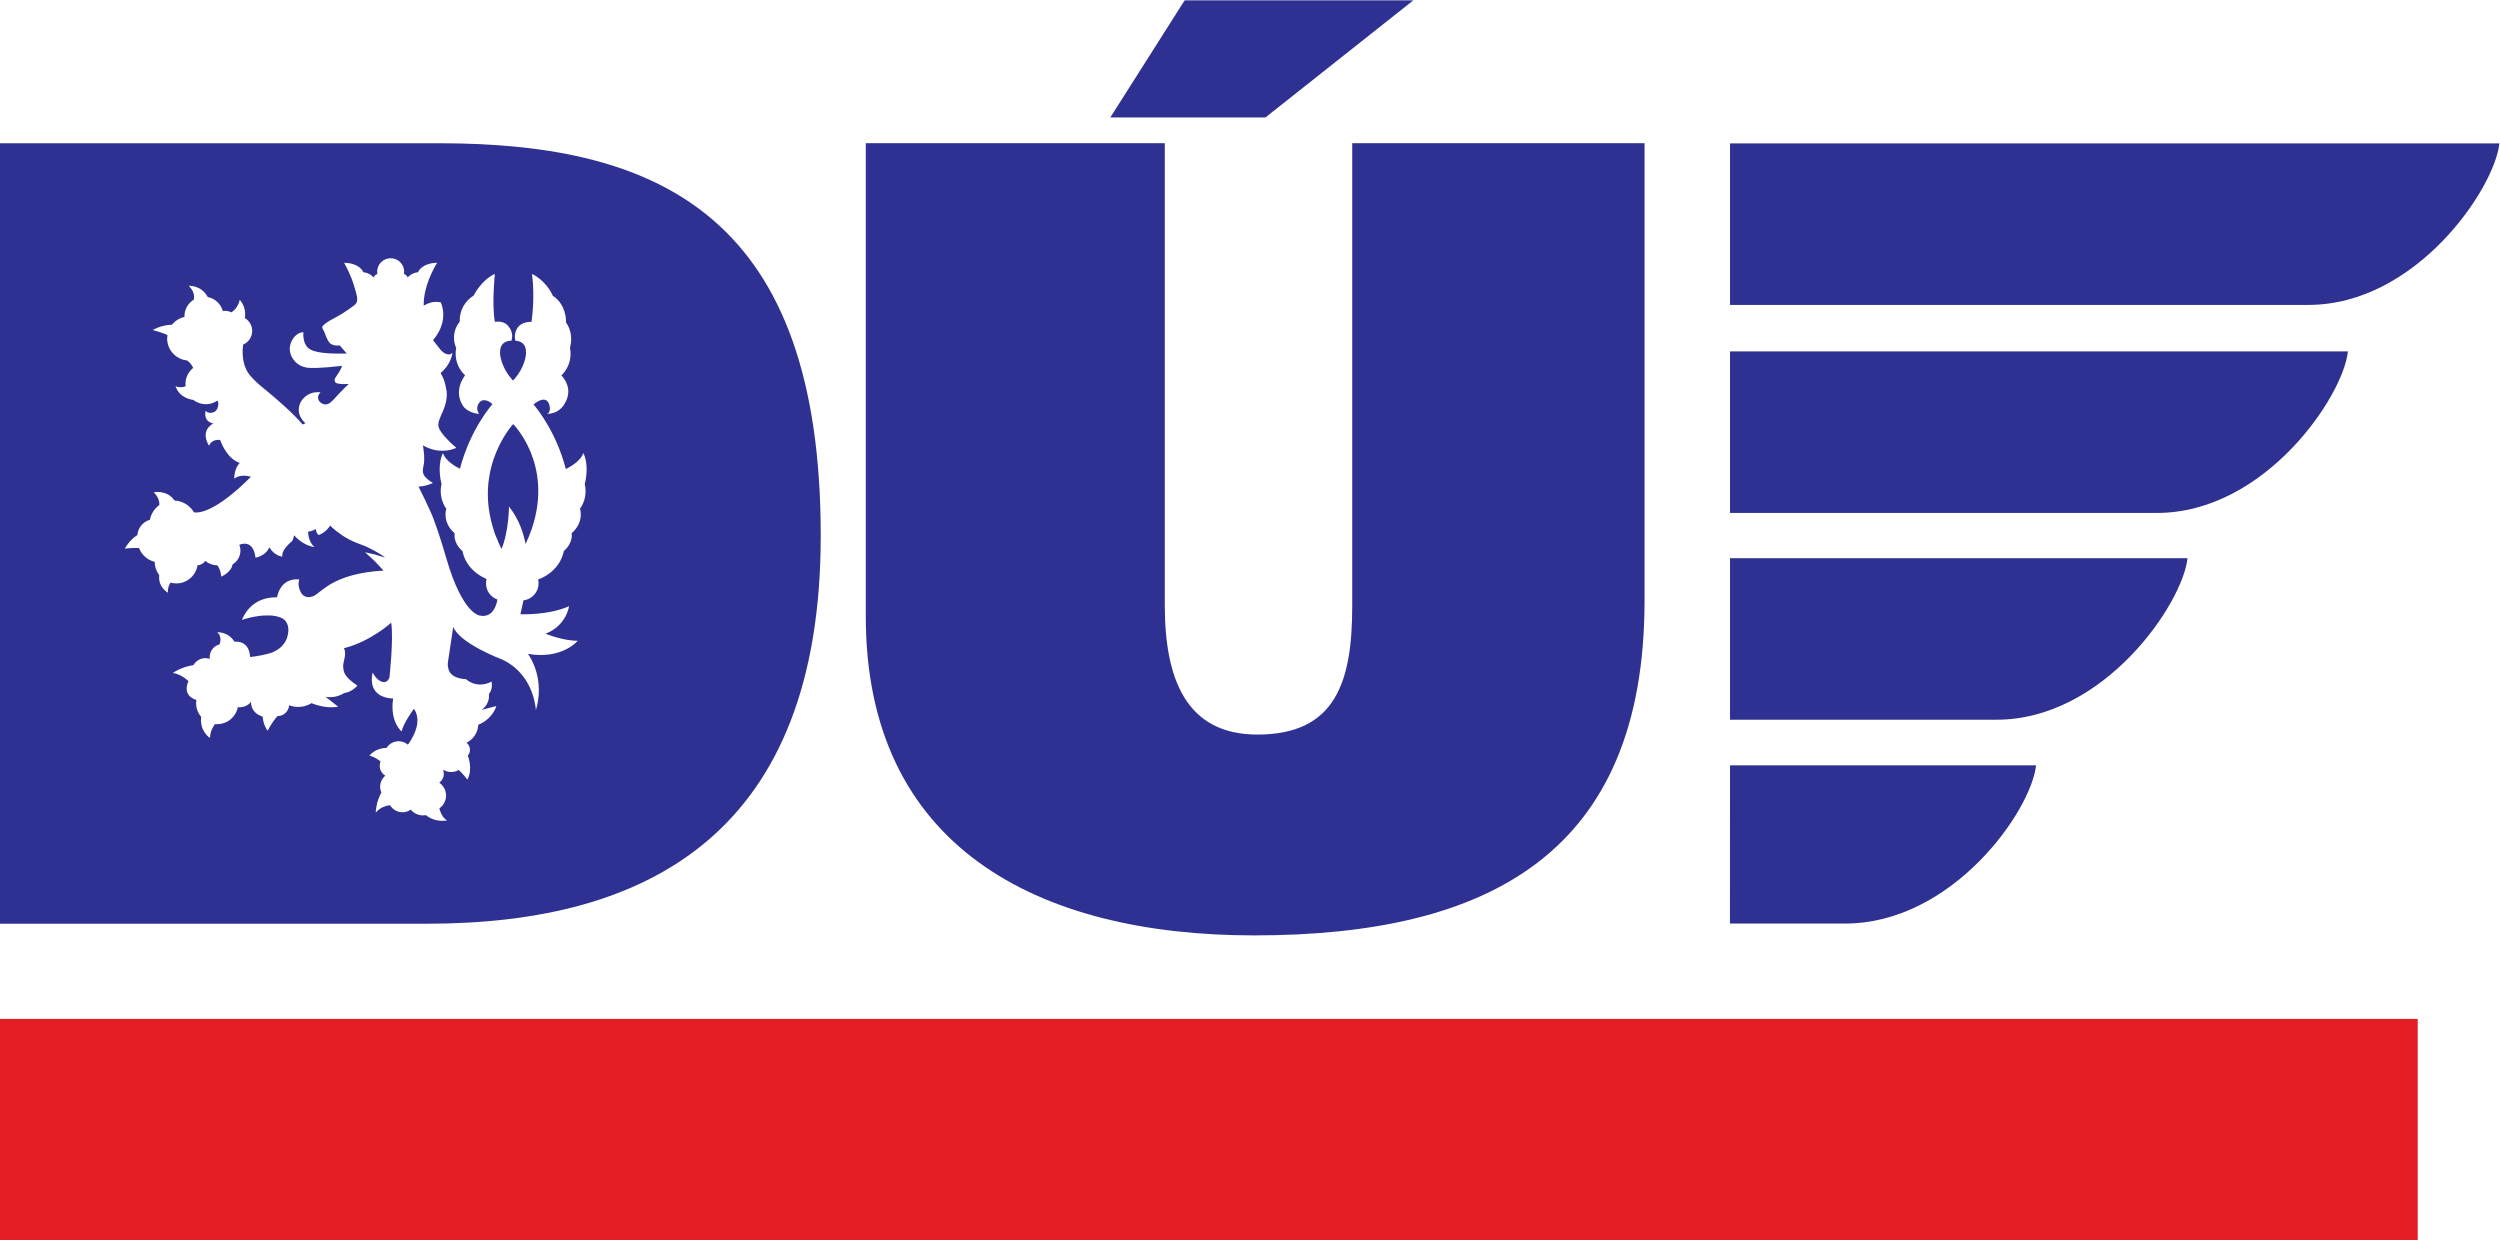
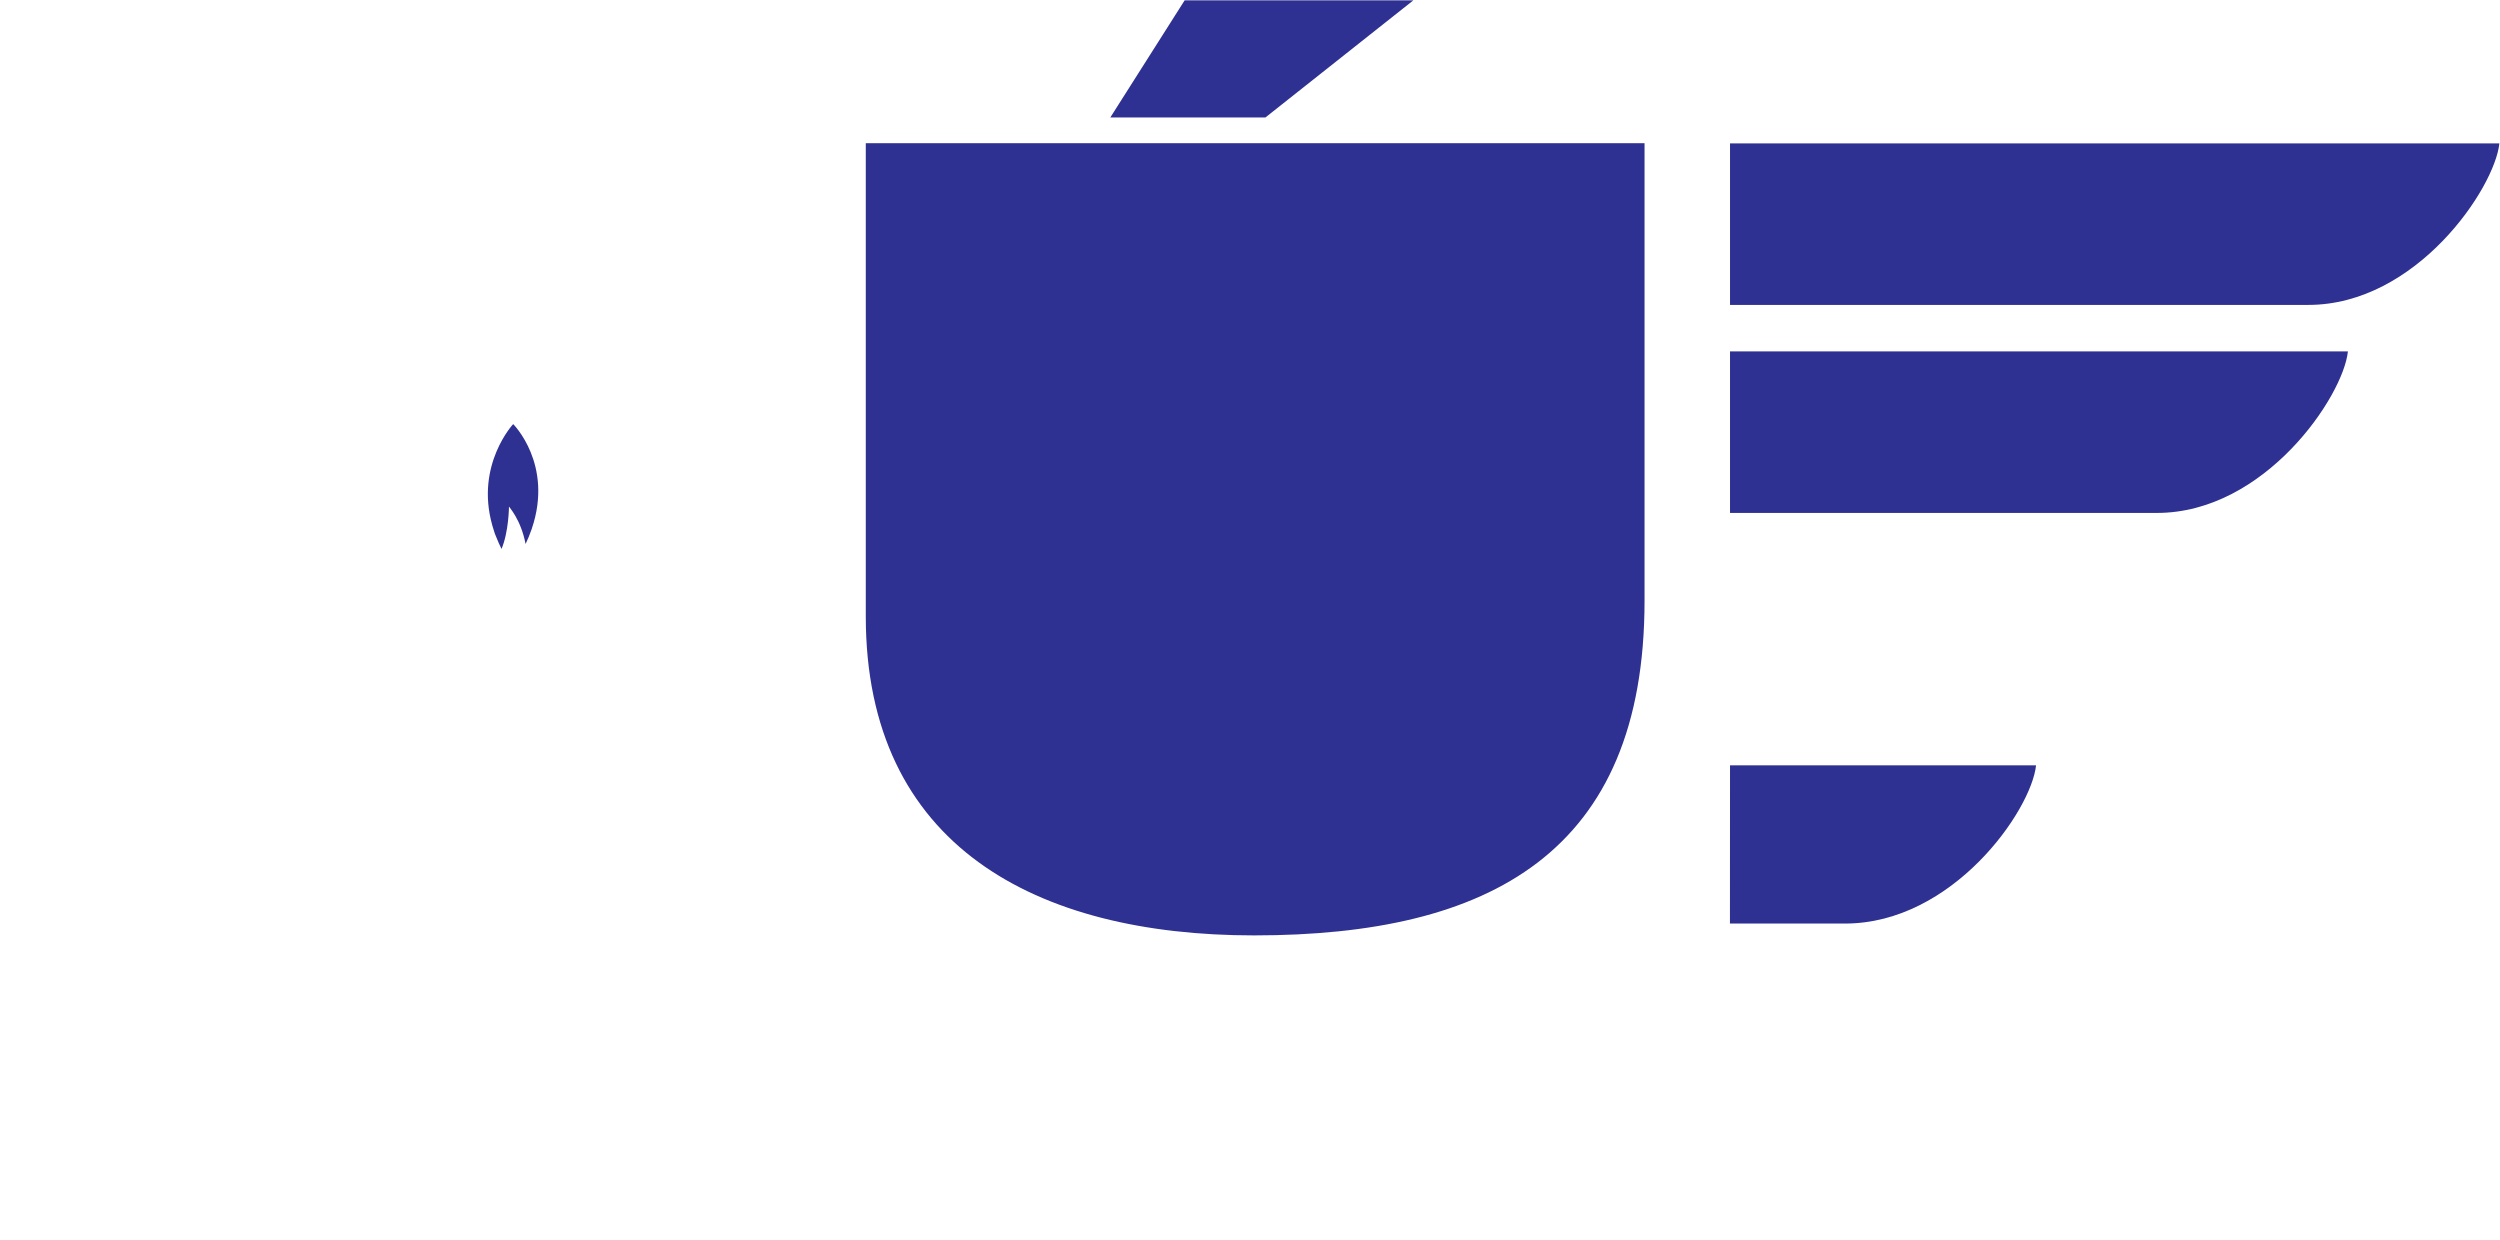
<svg xmlns="http://www.w3.org/2000/svg" xmlns:ns1="http://sodipodi.sourceforge.net/DTD/sodipodi-0.dtd" xmlns:ns2="http://www.inkscape.org/namespaces/inkscape" version="1.1" id="svg2" width="477.827" height="237" viewBox="0 0 477.827 237" ns1:docname="DU_trikolora.eps">
  <defs id="defs6" />
  <ns1:namedview id="namedview4" pagecolor="#ffffff" bordercolor="#000000" borderopacity="0.25" ns2:showpageshadow="2" ns2:pageopacity="0.0" ns2:pagecheckerboard="0" ns2:deskcolor="#d1d1d1" />
  <g id="g8" ns2:groupmode="layer" ns2:label="ink_ext_XXXXXX" transform="matrix(1.333,0,0,-1.333,0,237)">
    <g id="g10" transform="scale(0.1)">
-       <path d="M 1938.87,1572.58 V 908.672 c 0,-108.781 -23.98,-183.973 -135.95,-183.973 -102.39,0 -132.79,79.992 -132.79,185.578 V 1572.58 H 1241.39 V 894.277 c 0,-329.558 244.77,-457.547 556.73,-457.547 337.55,0 559.89,118.391 559.89,479.938 v 655.912 z m 87.64,204.88 h -327.92 l -106.61,-167.98 h 222.38 l 212.15,167.98" style="fill:#2e3192;fill-opacity:1;fill-rule:nonzero;stroke:none" id="path12" />
-       <path d="M 3466.61,316.969 H 0 V 0 h 3466.61 v 316.969" style="fill:#e41d25;fill-opacity:1;fill-rule:nonzero;stroke:none" id="path14" />
+       <path d="M 1938.87,1572.58 V 908.672 V 1572.58 H 1241.39 V 894.277 c 0,-329.558 244.77,-457.547 556.73,-457.547 337.55,0 559.89,118.391 559.89,479.938 v 655.912 z m 87.64,204.88 h -327.92 l -106.61,-167.98 h 222.38 l 212.15,167.98" style="fill:#2e3192;fill-opacity:1;fill-rule:nonzero;stroke:none" id="path12" />
      <path d="m 735.824,1169.82 -0.027,0.03 c 0,0 -54.258,-58.12 -30.106,-144.5 l 0.27,-1.13 1.144,-3.64 c 0.165,-0.54 0.333,-1.08 0.508,-1.63 l 1.942,-6.23 1.894,-4.58 c 2.203,-5.66 4.735,-11.433 7.656,-17.312 10.52,24.982 10.68,60.772 10.68,60.772 0,-0.6 16.977,-18.16 23.824,-53.659 3.321,7.039 6.11,13.909 8.438,20.599 l 0.289,0.76 0.242,0.8 c 31.215,92.21 -26.758,149.75 -26.758,149.75 l 0.004,-0.03" style="fill:#2e3192;fill-opacity:1;fill-rule:nonzero;stroke:none" id="path16" />
-       <path d="m 831.621,1048.6 c 0,0 6.625,-18.97 -12.055,-35.33 0,0 2.985,-13.21 -11.265,-25.582 0,0 -2.797,-24.5 -31.168,-38.368 -1.18,-0.55 -3.149,-1.406 -5.547,-2.257 0.41,-1.778 0.641,-3.622 0.641,-5.52 0,-12.609 -9.477,-22.992 -21.696,-24.457 l -4.332,-19.856 c 0,0 39.895,-1.875 69.723,11.551 0,0 -3.426,-27.633 -33.578,-39.465 0,0 24.187,-10.14 45.972,-10.14 0,0 -22.066,-27.203 -71.175,-18.805 l 0.464,-0.887 c 5.055,-7.269 23.188,-37.879 10.762,-79.953 0,0 -1.648,43.324 -37.961,67.02 l -0.093,0.058 -0.442,0.286 c -0.984,0.621 -1.988,1.246 -3.023,1.847 l -1.442,0.887 -0.953,0.473 c -1.387,0.742 -2.812,1.449 -4.281,2.125 -2.188,0.836 -61.063,23.16 -70.313,46.933 l -7.718,-51.562 c 0,0 -0.578,-4.008 0.781,-8.649 1.039,-4.222 3.445,-7.242 6.441,-9.402 0.141,-0.102 0.282,-0.188 0.403,-0.289 0.464,-0.309 0.922,-0.61 1.406,-0.887 0.101,-0.07 0.176,-0.129 0.281,-0.176 v 0.024 c 6.043,-3.371 13.41,-3.973 16.434,-4.051 h 0.043 0.183 c 5.559,-4.809 12.785,-7.738 20.711,-7.738 5.821,0 11.254,1.593 15.938,4.336 0.73,-3.653 1.297,-10.457 -2.629,-16.399 l -1.11,-1.488 c 0.094,-0.848 0.153,-1.719 0.153,-2.594 0,-8.336 -4.199,-15.695 -10.59,-20.074 l 21.137,5.359 c 0,0 -4.77,-18.121 -25.942,-26.808 -0.5,-11.293 -7.176,-20.961 -16.754,-25.731 2.903,-2.453 4.782,-6.07 4.782,-10.172 0,-3.199 -1.157,-6.089 -3.016,-8.39 0.437,-1.129 7.605,-19.821 -0.691,-34.289 0,0 -6.825,9.129 -12.375,13.711 -3.184,-1.84 -6.864,-2.911 -10.797,-2.911 -4.328,0 -8.336,1.282 -11.715,3.469 0.719,-1.84 1.129,-3.82 1.129,-5.898 0,-5.27 -2.543,-9.961 -6.457,-12.91 5.832,-4.032 9.664,-10.77 9.664,-18.411 0,-7.601 -3.797,-14.308 -9.586,-18.351 0.547,-2.488 3.746,-13.66 11.152,-17.258 l -3.086,-0.461 c -5.426,-0.512 -17.097,-0.39 -27.343,8 -1.313,-0.238 -2.665,-0.379 -4.051,-0.379 -7.129,0 -13.496,3.25 -17.715,8.328 -3.359,-2.39 -7.461,-3.808 -11.895,-3.808 -7.539,0 -14.105,4.058 -17.707,10.09 -3.785,-0.391 -13.632,-2.172 -20.367,-10.379 l -0.238,-0.184 c 0,0 0.238,14.934 8.086,28.762 -1.121,2.551 -1.762,5.351 -1.762,8.308 0,6.372 2.895,12.071 7.438,15.864 -4.797,2.918 -8.028,8.16 -8.028,14.199 0,1.969 0.36,3.848 0.985,5.609 0.058,0.2 0.086,0.399 0.148,0.61 0,0 -7.711,6.582 -15.894,8.23 0,0 7.871,11.012 24.523,11.192 3.648,5.738 10.051,9.546 17.367,9.546 5.067,0 9.699,-1.839 13.289,-4.878 3.125,4.089 22.707,31.289 8.625,51.468 0,0 -15.898,-21.699 -17.519,-32.578 0,0 -17.301,13.149 -12.321,47.34 0,0 -37.605,-1.289 -29.316,37.23 0,0 4.852,-10.601 13.324,-13.304 8.461,-2.707 10.774,6.652 10.774,6.652 0,0 6.07,54.192 2.48,78.106 0,0 -28.726,-26.68 -67.777,-36.668 0.742,-1.317 1.629,-3.586 1.629,-7.797 0,-7.285 -3.289,-12.977 -2.661,-19.563 0.625,-6.586 1.153,-13.496 20.372,-26.312 0,0 -7.653,-9.121 -18.965,-10.602 -5.871,-3.738 -12.821,-5.918 -20.285,-5.918 -2.227,0 -4.399,0.231 -6.512,0.602 l 18.086,-14.196 c 0,0 -15.895,-4 -38.102,5.02 -5.594,-3.398 -12.144,-5.41 -19.176,-5.41 -4.578,0 -8.964,0.879 -13.011,2.41 -0.535,-8.66 -7.703,-15.52 -16.492,-15.52 -0.086,0 -0.161,0.02 -0.231,0.02 -3.164,-3.73 -9.766,-12.051 -13.965,-20.988 0,0 -5.726,5.968 -7.398,20.25 0,0 -1.547,0.379 -3.684,1.5 -7.539,3.058 -12.863,10.437 -12.863,19.078 0,0.238 0.027,0.5 0.039,0.738 -1.344,-2.008 -6.773,-8.68 -18.98,-7.937 -1.411,-7.11 -5.329,-13.321 -10.782,-17.672 -1.816,-1.571 -3.926,-2.93 -6.418,-3.918 -3.789,-1.711 -7.976,-2.68 -12.394,-2.68 -1,0 -2.004,0.051 -2.985,0.149 -2.183,-2.739 -7.222,-10.098 -7.222,-19.911 0,0 -15.27,9.332 -12.625,30.243 -4.574,5.277 -7.352,12.148 -7.352,19.679 0,1.571 0.156,3.11 0.395,4.617 -4.481,1.25 -19.871,7.145 -11.395,27.008 0,0 -1.703,1.664 -4.469,3.731 l -0.14,0.117 -0.067,0.043 c -4.168,3.058 -10.656,6.914 -17.703,7.613 0,0 10.793,8.442 29.664,11.442 3.34,5.929 9.696,9.937 16.981,9.937 1.519,0 2.992,-0.187 4.418,-0.519 0.66,-0.075 1.32,-0.172 1.996,-0.332 -0.11,0.808 -0.18,1.632 -0.18,2.472 0,8.762 6.035,16.102 14.176,18.121 3.426,9.992 -0.793,15.098 -2.703,16.789 l -0.031,0.118 -0.711,0.472 c -0.059,0.043 -0.114,0.063 -0.114,0.063 h 0.063 l 0.051,-0.063 c 0,0 15.871,1.188 24.793,-13.597 0,0 21.121,3.414 22.433,-21.895 0,0 13.235,1.383 24.598,4.383 v -0.016 c 0.199,0.047 0.355,0.106 0.558,0.153 0.692,0.203 1.368,0.386 2.043,0.585 0.469,0.137 0.942,0.282 1.391,0.415 0.973,0.324 1.918,0.64 2.809,0.968 l 0.355,0.074 0.488,0.258 c 1.539,0.617 2.911,1.258 4.102,1.953 13.644,7.2 17.613,18.622 18.406,27.52 1.16,12.297 -5.84,17.516 -7.887,18.769 -3.96,2.208 -8.55,3.473 -13.375,4.09 l 0.008,0.024 c -0.062,0.015 -0.133,0.015 -0.203,0.027 -0.527,0.074 -1.074,0.094 -1.617,0.137 -0.934,0.082 -1.855,0.172 -2.793,0.23 -0.68,0.028 -1.363,0.043 -2.035,0.063 -1.27,0.039 -2.539,0.039 -3.809,0 -0.035,0 -0.078,0 -0.117,0 -6.539,-0.156 -12.863,-1.016 -18.277,-2.074 l -0.52,-0.079 -0.519,-0.132 c -8.985,-1.836 -15.227,-4.106 -15.227,-4.106 1.356,3.879 12.891,33.184 50.227,32.43 0,0 4.015,28.355 31.961,25.558 0,0 -2.422,-4.878 0,-13.14 2.41,-8.258 7.894,-15.055 19.425,-11.043 11.543,3.996 26.942,32.703 101.364,36.937 l -12.879,13.68 -13.688,12.598 14.235,-3.289 14.504,-4.356 c 0,0 -7.594,6.785 -27.864,16.051 l -8.136,3.195 c -18.68,6.659 -28.524,14.869 -28.524,14.869 l 0.094,-0.05 c -1.531,1.07 -3.004,2.13 -4.352,3.16 l -1.562,1.08 -0.973,0.87 c -4.656,3.72 -7.527,6.53 -7.527,6.8 0,-0.57 -6.453,-10.61 -16.668,-13.68 0,0 -3.363,3.24 -4,8.65 l -0.039,0.11 c -1.52,-1.25 -4.614,-2.95 -10.848,-4 0,0 -0.113,-13.75 8.75,-21.578 l 0.359,-0.43 -3.355,0.621 c -5.273,1.301 -15.945,5.125 -25.902,16.347 0,0 -0.746,-6.26 -2.985,-8.51 -2.242,-2.255 -15.41,-12.602 -13.73,-22.153 0,0 -10.965,0.586 -18.676,13.347 -1.227,-2.91 -6.105,-12.222 -19.93,-14.875 0,0 -1.304,26.601 -23.148,18.582 1.019,-2.617 1.605,-5.457 1.605,-8.441 0,-8.414 -4.5,-15.746 -11.214,-19.805 -0.067,-0.058 -0.122,-0.117 -0.184,-0.179 0,-0.528 -0.977,-10.188 -16.035,-17.375 0,0 -0.656,9.972 -5.774,16.297 -0.043,0 -0.078,-0.008 -0.125,-0.008 -6.539,0 -12.511,2.386 -17.125,6.328 -2.402,-3.641 -6.406,-6.102 -11.031,-6.36 -2.383,-14.71 -15.101,-25.949 -30.473,-25.949 -2.835,0 -5.57,0.414 -8.187,1.129 -1.461,-2.012 -4.613,-7.305 -3.641,-14.426 0,0 -14.593,7.618 -12.601,24.914 0,0 -0.489,0.7 -1.192,1.993 -3.339,4.933 -5.293,10.886 -5.293,17.296 v 0.008 c -10.343,2.516 -18.734,9.977 -22.496,19.77 l -1.554,0.152 c -7.629,0.371 -18.75,-0.902 -18.75,-0.902 0,0 5.929,11.807 17.949,19.497 0.844,10.45 8.144,19.05 17.914,21.82 1.703,8.66 6.617,16.14 13.508,21.14 0.949,10.35 -8.024,18.29 -8.024,18.29 0,0 19.211,3.97 29.809,-11.81 11.941,-0.59 22.265,-7.25 27.953,-16.98 7.906,-1.18 31.871,1.26 81.555,50.95 0,0 -13.809,5.14 -23.801,-2.72 0,0 -0.629,14.16 7.93,22.71 0,0 -17.09,3.42 -28.215,32.83 0,0 -11.571,2.18 -15.856,-8.21 0,0 -10.097,14.14 -1.273,25.77 0.769,0.96 3.133,3.65 7.254,6.27 0,0 -14.285,1.33 -10.957,18.13 0.078,-0.12 2.496,-3.44 7.871,-2.95 l -0.012,-0.01 c 0,0 7.996,-0.23 9.965,9.16 1.019,4.91 0.148,7.23 -0.914,8.34 -4.711,-3.26 -10.422,-5.18 -16.578,-5.18 -5.852,0 -11.27,1.73 -15.828,4.69 -1.426,0.84 -2.254,1.49 -2.254,1.49 0,0 -19.434,1.51 -25.485,19.88 0.817,-0.56 2.336,-1.34 5.203,-1.59 3.161,-0.25 6.934,-0.03 9.379,1.37 -0.129,1.11 -0.207,2.21 -0.207,3.35 0,9.3 4.368,17.57 11.157,22.91 -0.579,1.03 -1.403,2.45 -2.407,3.98 -0.222,0.37 -0.453,0.73 -0.691,1.06 -0.063,0.08 -0.117,0.18 -0.188,0.26 -1.925,2.62 -4.027,4.19 -4.796,4.72 -0.383,0.24 -0.79,0.49 -1.215,0.7 -15.825,1.75 -28.137,15.14 -28.137,31.43 0,1.65 0.172,3.28 0.414,4.87 -6.562,3.45 -21.055,7.24 -21.055,7.24 0,0 11.434,7.19 27.594,7.64 4.442,5.55 10.707,9.56 17.899,11.13 -0.012,0.33 -0.043,0.65 -0.043,0.98 0,10.13 5.394,18.99 13.461,23.92 0.281,1.39 0.386,2.74 0.347,4.05 -0.086,8.49 -6.613,14.72 -7.637,15.66 2.305,0.11 18.43,0.26 27.219,-16.04 h 0.031 c -0.007,-0.02 -0.023,-0.04 -0.039,-0.07 10.465,-2.01 18.852,-9.84 21.672,-19.99 1.028,0.16 2.067,0.27 3.129,0.27 3.27,0 6.328,-0.81 9.039,-2.22 2.262,1.38 9.356,6.49 12.153,17.93 0,0 9.589,-9.92 7.382,-24.79 l -0.211,-1.34 c 6.321,-3.7 10.579,-10.54 10.579,-18.39 0,-8.8 -5.336,-16.36 -12.946,-19.61 -0.843,-5.62 -2.371,-21.65 4.442,-35.8 l -0.024,0.01 c 0,0 0.594,-1.78 3.059,-5.24 1.234,-1.83 2.621,-3.59 4.234,-5.26 4.164,-4.74 10.617,-11.02 20.633,-18.85 l 5.566,-4.64 c 8.27,-6.91 34.879,-29.55 47.325,-44.83 l 4.101,1.9 c 0,0 -15.637,11.92 -7.113,29.74 0,0 7.699,16.81 28.699,14.53 0,0 -4.949,-4.38 -3.238,-9.89 1.691,-5.55 8.988,-9.42 14.867,-6.45 3.617,1.83 9.91,8.77 14.281,13.76 4.575,5.09 12.774,12.94 14.571,14.63 -8.082,-0.5 -13.707,-0.27 -17.184,0.95 -3.191,1.33 -3.332,4.14 -2.832,6.38 0.008,0.02 0.051,0.15 0.117,0.33 0.012,0.02 1.426,2.47 2.875,4.54 l 0.008,0.02 c 1.078,1.48 2.285,3.33 2.285,3.33 3.512,5.22 5.223,10.39 5.223,10.39 -31.473,-3.72 -44.582,-3.29 -49.461,-2.76 h 0.015 c 0,0 -0.16,0.02 -0.414,0.06 -1.546,0.17 -2.093,0.37 -2.093,0.37 h 0.007 c -0.875,0.17 -1.902,0.43 -3.07,0.81 -1.535,0.45 -3.168,1.05 -4.855,1.89 l -0.09,0.04 -0.07,0.06 c -1.836,0.94 -3.684,2.18 -5.469,3.74 -0.102,0.09 -0.192,0.17 -0.281,0.26 -0.329,0.29 -0.665,0.6 -0.985,0.92 -0.254,0.25 -0.519,0.52 -0.762,0.78 -0.234,0.26 -0.449,0.5 -0.683,0.76 -0.121,0.15 -0.266,0.29 -0.387,0.44 l 0.051,-0.03 c -1.223,1.48 -2.395,3.14 -3.453,5.08 -8.242,15.15 1.683,31.81 12.558,35.19 0.922,0.23 2.579,0.6 3.903,0.6 0,0 -1.574,-14.83 6.504,-22.36 8.07,-7.53 29.949,-8.88 55.609,-8.21 l -8.219,9.58 -1.633,1.93 c 0,0 -8.714,-1.12 -13.757,2.95 -2.793,2.25 -6.133,9.51 -8.188,15.8 v -0.01 c 0,0 -1.125,2.42 -2.258,4.41 -0.019,0.05 -0.027,0.09 -0.058,0.13 -1.649,2.62 -0.883,4.03 -0.848,4.09 0.629,0.77 1.57,1.69 2.699,2.64 1.012,1 2.735,2.37 5.59,4.19 0.758,0.51 1.496,0.96 2.145,1.33 l -0.004,-0.01 c 2.148,1.29 4.75,2.74 8.027,4.43 12.469,6.39 26.824,17.25 26.824,17.25 7.535,5.69 5.071,12.11 -0.007,29.11 -4.043,13.57 -10.856,26.42 -13.434,31.07 l -0.524,1.19 c 2.911,0.04 20.938,-0.28 27.637,-13.59 l 2.731,-0.41 c 2.945,-0.63 7.695,-2.32 11.601,-6.75 0.082,-0.12 0.192,-0.23 0.305,-0.35 0,0 1.309,4.25 5.344,4.93 -0.192,1.09 -0.313,2.2 -0.313,3.35 0,10.69 8.672,19.36 19.36,19.36 10.695,0 19.367,-8.67 19.367,-19.36 0,-1.15 -0.121,-2.26 -0.309,-3.35 4.027,-0.68 5.344,-4.93 5.344,-4.93 0.105,0.12 0.215,0.23 0.297,0.35 3.906,4.43 8.664,6.12 11.601,6.75 l 2.727,0.41 c 6.691,13.28 24.676,13.63 27.621,13.59 -4.602,-7.46 -19.66,-33.99 -19.25,-60.52 -0.008,-0.28 -0.023,-0.55 -0.027,-0.85 h 0.007 c 0,0 0.602,0.3 1.602,0.73 0.879,0.5 2.113,1.13 3.48,1.82 1.77,0.74 3.872,1.49 6.083,2.01 v 0.01 c 0,0 6.339,1.78 13.285,0 0,0 13.285,-25.44 -11.09,-54.19 l 11.262,-14.26 c 0,0 9.664,-10.94 16.628,-3.71 -0.507,-3.87 -3.23,-17.72 -16.976,-29.02 l 2.449,-4.67 2.215,-4.91 1.637,-5.48 1.101,-4.94 0.313,-1.92 c 0,0 4.379,-12.95 -4.192,-32.26 -8.558,-19.32 -9.828,-21.68 0.368,-34.62 l 2.41,-2.9 7.933,-8.23 8.215,-7.38 -1.789,-0.81 c -6.875,-2.78 -24.977,-7.82 -46.129,4.38 l 0.418,-2.37 c 0.844,-5.1 2.539,-17.43 0.699,-26.06 -2.304,-10.81 -2.64,-15.67 13.293,-25.62 0,0 -10.902,-5.02 -20.679,-5.12 0,0 3.796,-7.51 8.308,-16.84 l 1.258,-2.54 0.473,-1.05 c 4.59,-9.6 9.496,-20.26 11.715,-26.47 0.007,-0.04 0.011,-0.06 0.027,-0.11 5.223,-14.06 11.234,-32.09 17.941,-55.235 24.305,-83.848 49.336,-82.821 49.336,-82.821 l -0.012,0.02 c 0.899,-0.211 1.813,-0.356 2.735,-0.402 l -0.02,-0.028 c 0.082,0 0.157,0.016 0.235,0 0.664,-0.011 1.336,0.028 2.011,0.114 14.426,1.066 18.204,17.781 19.082,23.433 -9.496,3.426 -16.296,12.492 -16.296,23.172 0,2.172 0.304,4.262 0.836,6.273 -31.442,13.516 -34.442,39.872 -34.442,39.872 -14.254,12.372 -11.266,25.582 -11.266,25.582 -18.328,16.05 -12.3,34.57 -12.078,35.27 l 0.008,0.06 c -0.933,1.2 -2.98,4.09 -4.734,8.61 -5.629,13.64 -2.301,25.67 -2.102,26.33 0.012,0.04 0.012,0.08 0.016,0.11 -5.258,21.6 -1.559,35.85 0.672,41.71 l 1.355,3.04 c 3.844,-11.98 20.696,-20.74 24.352,-22.52 15.156,57.89 46.617,92.58 46.617,92.58 -0.18,0.17 -0.324,0.32 -0.449,0.45 -6.313,5.74 -11.418,5.55 -13.535,5.09 -0.094,-0.01 -0.2,-0.01 -0.293,-0.04 -0.063,-0.01 -0.137,-0.05 -0.215,-0.07 -0.356,-0.1 -0.555,-0.19 -0.555,-0.19 h 0.012 c -4.996,-2.05 -10.211,-11.12 -3.977,-19.07 0,0 -12.715,0.16 -21.465,9.12 -2.316,2.75 -16.57,21.43 1.223,46.16 -8.309,7.72 -13.535,18.7 -13.535,30.94 0,2.79 0.289,5.52 0.801,8.16 -0.004,0.05 -0.004,0.09 -0.004,0.13 -2.004,4.49 -3.141,9.45 -3.141,14.69 0,8.77 3.117,16.8 8.309,23.05 -0.039,0.61 -0.09,1.22 -0.09,1.84 0,15.01 7.969,28.13 19.891,35.46 1.468,2.87 12.164,22.72 30.492,31.1 0,0 -4.598,-42.7 0,-68.71 0,0 9.961,1.93 16.886,-3.64 v 0 c 0,0 0.043,-0.04 0.075,-0.07 0.882,-0.72 1.699,-1.59 2.449,-2.58 3.07,-3.76 7.512,-11.28 4.289,-20.82 -1.582,0.05 -3.867,-0.12 -6.707,-0.99 -2.914,-1.03 -7,-3.47 -8.727,-9.08 -0.082,-0.33 -0.164,-0.7 -0.238,-1.08 l -0.004,0.05 c 0,0 -0.426,-1.68 -0.531,-4.45 -0.02,-0.37 -0.078,-0.7 -0.09,-1.1 -0.078,-2.7 0.344,-5.5 1.047,-8.31 0.055,-0.26 0.121,-0.53 0.195,-0.82 0.02,-0.06 0.024,-0.11 0.039,-0.16 1.336,-5.45 5.09,-16.94 14.797,-28.3 0.852,-1.03 1.711,-2 2.578,-2.87 0.867,0.87 1.727,1.84 2.575,2.87 13.339,15.62 15.472,31.56 15.472,31.56 l -0.015,-0.04 c 0.164,0.94 0.308,1.87 0.394,2.74 0.098,0.91 0.172,1.78 0.172,2.59 0,0.14 -0.008,0.27 -0.016,0.41 0.035,3.62 -0.55,5.88 -0.55,5.88 v -0.05 c -0.075,0.38 -0.153,0.75 -0.239,1.08 -0.297,0.97 -0.679,1.81 -1.097,2.59 -0.516,1.06 -1.036,1.75 -1.407,2.15 -1.918,2.37 -4.32,3.67 -6.222,4.34 -2.321,0.72 -4.246,0.94 -5.739,0.98 -0.234,1.07 -0.773,3.72 -0.773,5.85 0.348,8.15 3.996,21.27 23.918,21.27 0,0 5.352,33.86 0.746,68.71 0,0 19.477,-8.53 29.906,-31.44 0.016,0 0.016,-0.01 0.028,-0.01 l -0.028,0.06 c 0,-0.02 0.121,-0.11 0.285,-0.22 1.293,-0.77 2.094,-1.48 2.094,-1.48 l -0.012,-0.01 c 4.817,-3.61 15.383,-13.41 16.422,-33.68 l 0.121,-1.11 v -1.92 l 0.137,-0.26 c 2.145,-2.82 10.617,-15.8 5.66,-35.13 l -0.066,-0.47 -0.121,-0.63 c 1.144,-4.64 3.664,-23.33 -12.285,-39.33 0,0 13.257,-12.71 9.074,-29.75 l 0.023,0.01 c 0,0 -4.273,-21.02 -23.64,-24.69 l -0.157,-0.04 -0.152,-0.02 c -1.754,-0.3 -3.582,-0.53 -5.594,-0.53 0,0 6.684,2.79 2.836,13.89 -5.5,14.86 -22.304,-0.49 -22.304,-0.49 l 0.269,-0.39 c 4.692,-5.47 32.117,-39 45.934,-91.88 l 0.082,-0.24 c 0,0 20.765,9.42 25.078,22.88 l 1.355,-3.04 c 2.239,-5.86 5.934,-20.12 0.664,-41.74 0,0 5.422,-17.86 -6.82,-35.02 z M 630.074,1572.56 H 0 V 453.48 h 612.445 c 320.653,0 564.355,133.071 564.355,556.33 0,453.72 -226.062,562.75 -546.726,562.75" style="fill:#2e3192;fill-opacity:1;fill-rule:nonzero;stroke:none" id="path18" />
      <path d="m 2480.57,1340.75 c 0,0 718.67,0 829.2,0 154.77,0 267.19,167.02 273.93,231.57 H 2480.57 v -231.57" style="fill:#2e3192;fill-opacity:1;fill-rule:nonzero;stroke:none" id="path20" />
      <path d="m 2480.57,1042.48 c 0,0 501.49,0 612.01,0 154.77,0 267.25,167.03 273.95,231.59 h -885.96 v -231.59" style="fill:#2e3192;fill-opacity:1;fill-rule:nonzero;stroke:none" id="path22" />
-       <path d="m 2480.57,745.98 c 0,0 271.51,0 382.03,0 154.77,0 267.21,167.024 273.93,231.583 H 2480.57 V 745.98" style="fill:#2e3192;fill-opacity:1;fill-rule:nonzero;stroke:none" id="path24" />
      <path d="m 2480.47,453.711 c 0,0 54.34,0 164.87,0 154.78,0 267.3,162.328 274.04,226.891 h -438.81 l -0.1,-226.891" style="fill:#2e3192;fill-opacity:1;fill-rule:nonzero;stroke:none" id="path26" />
    </g>
  </g>
</svg>